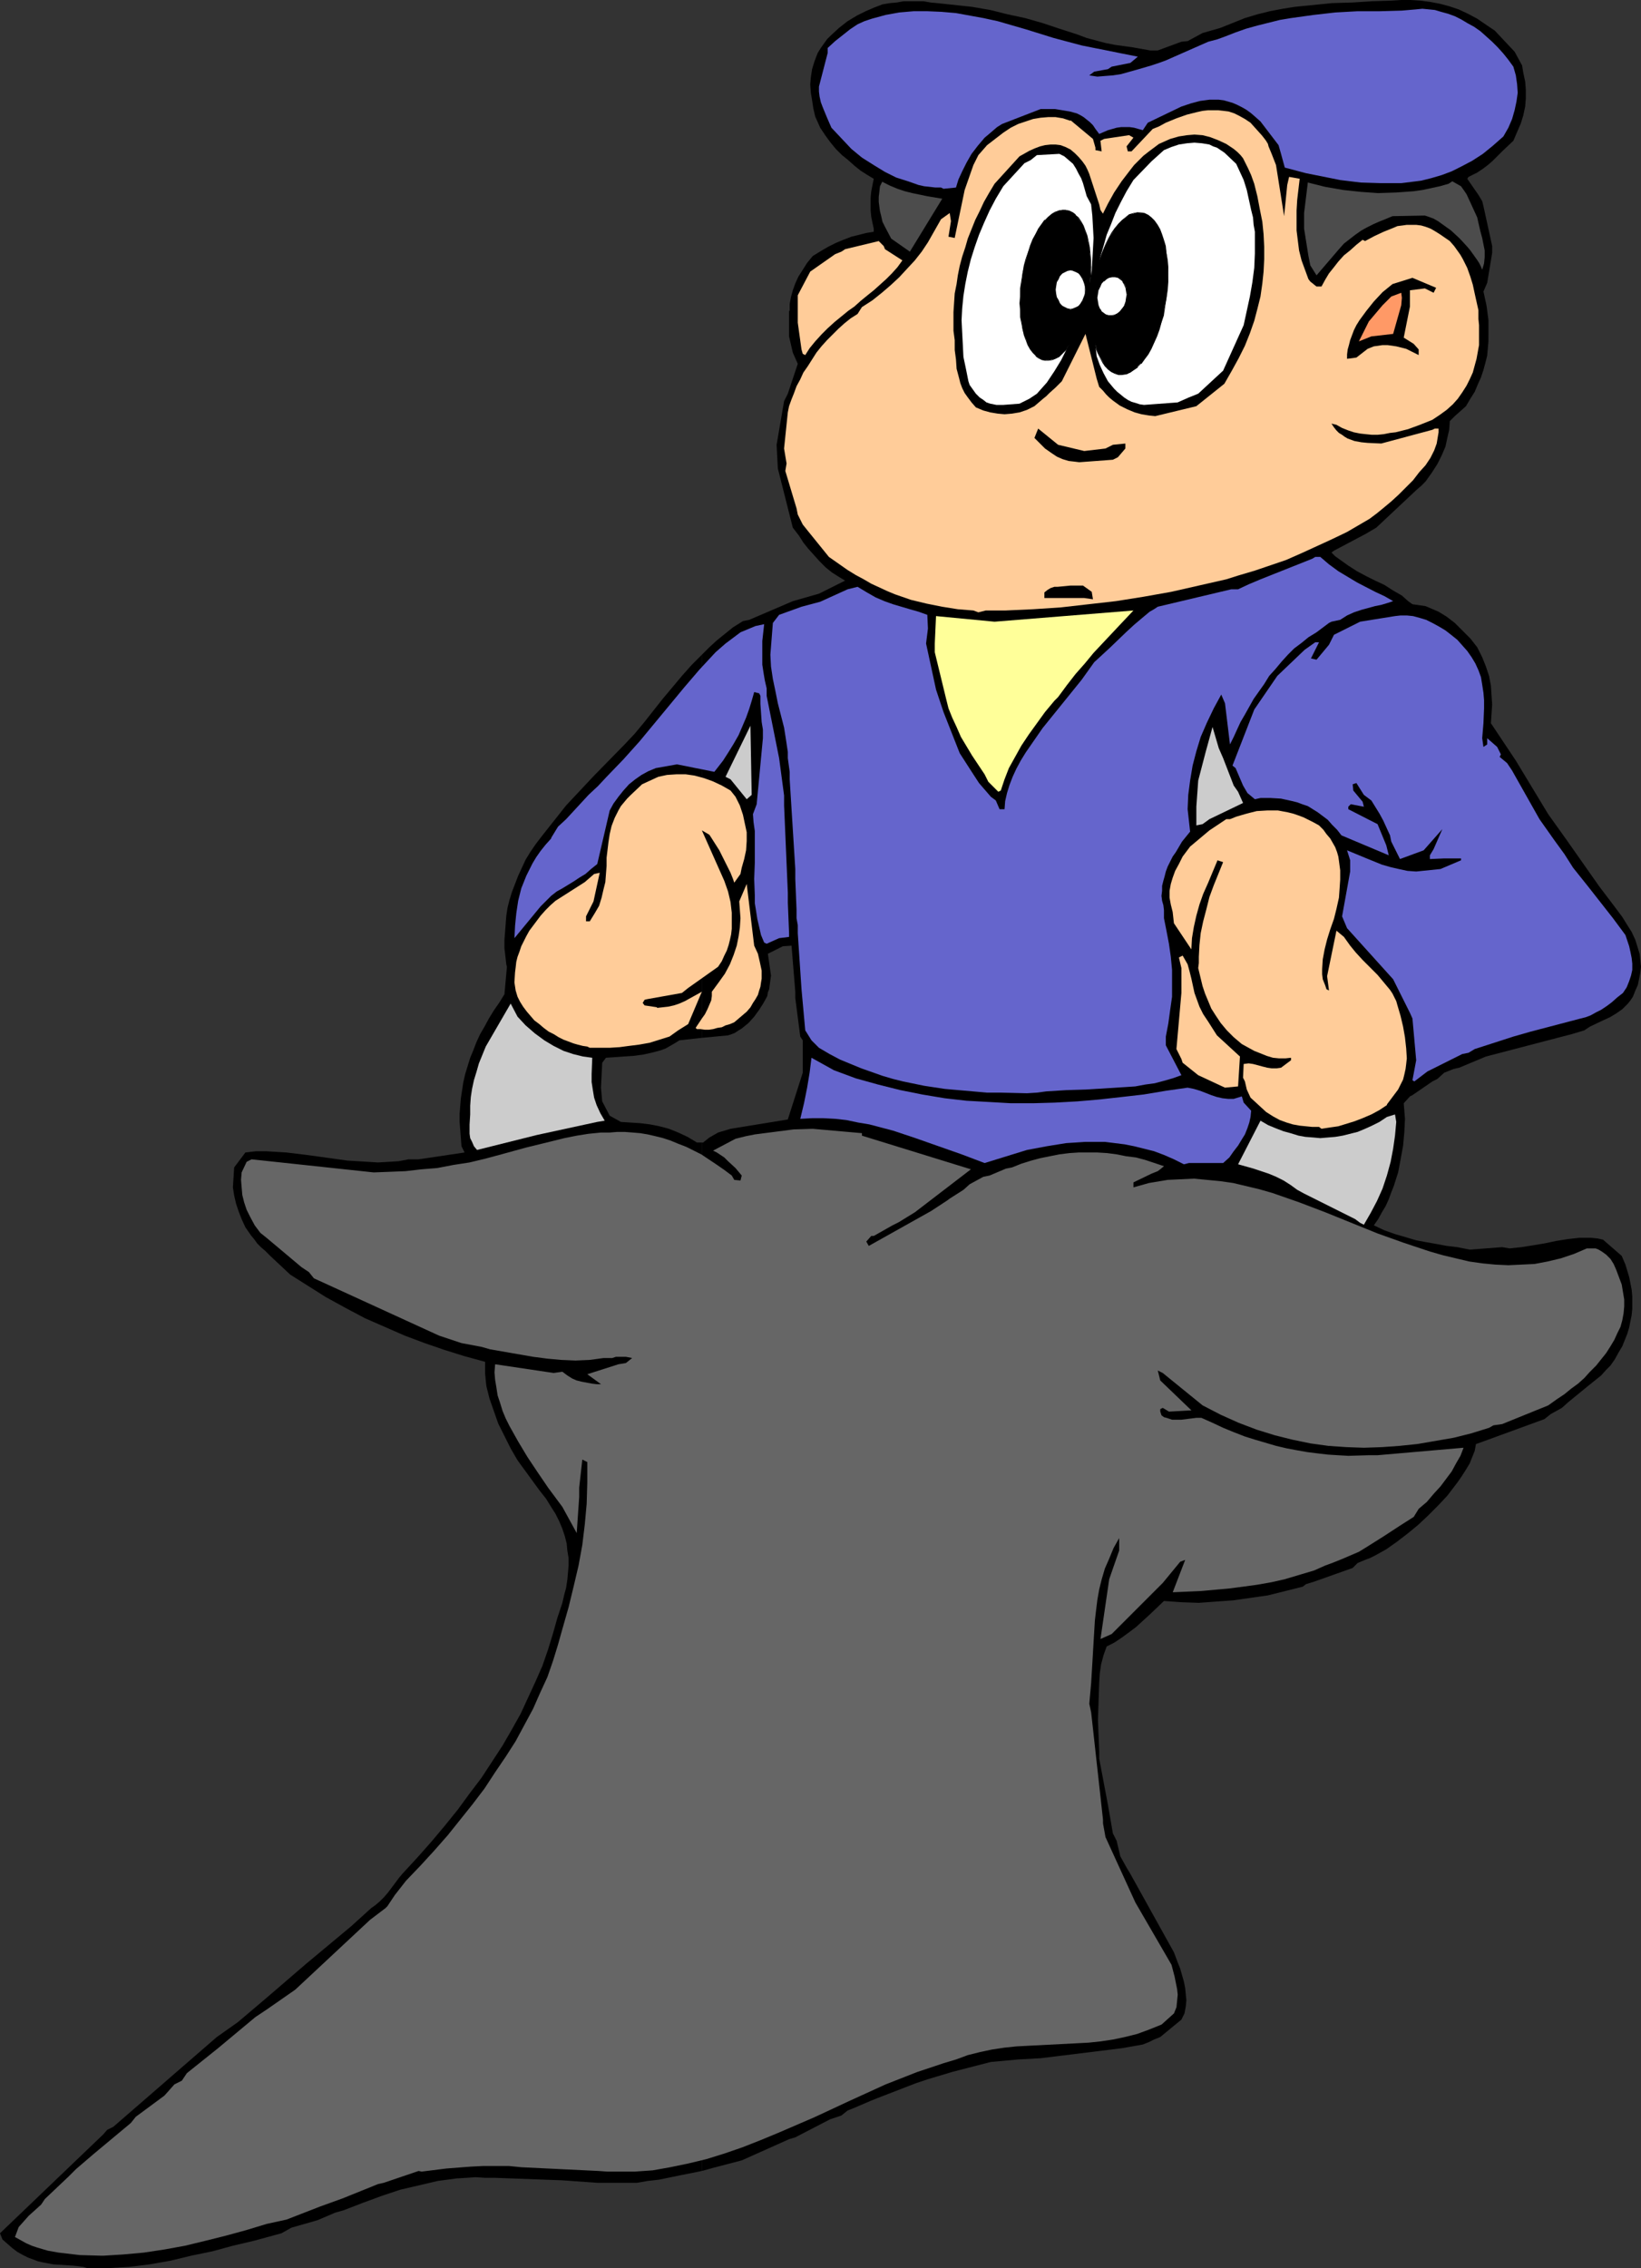
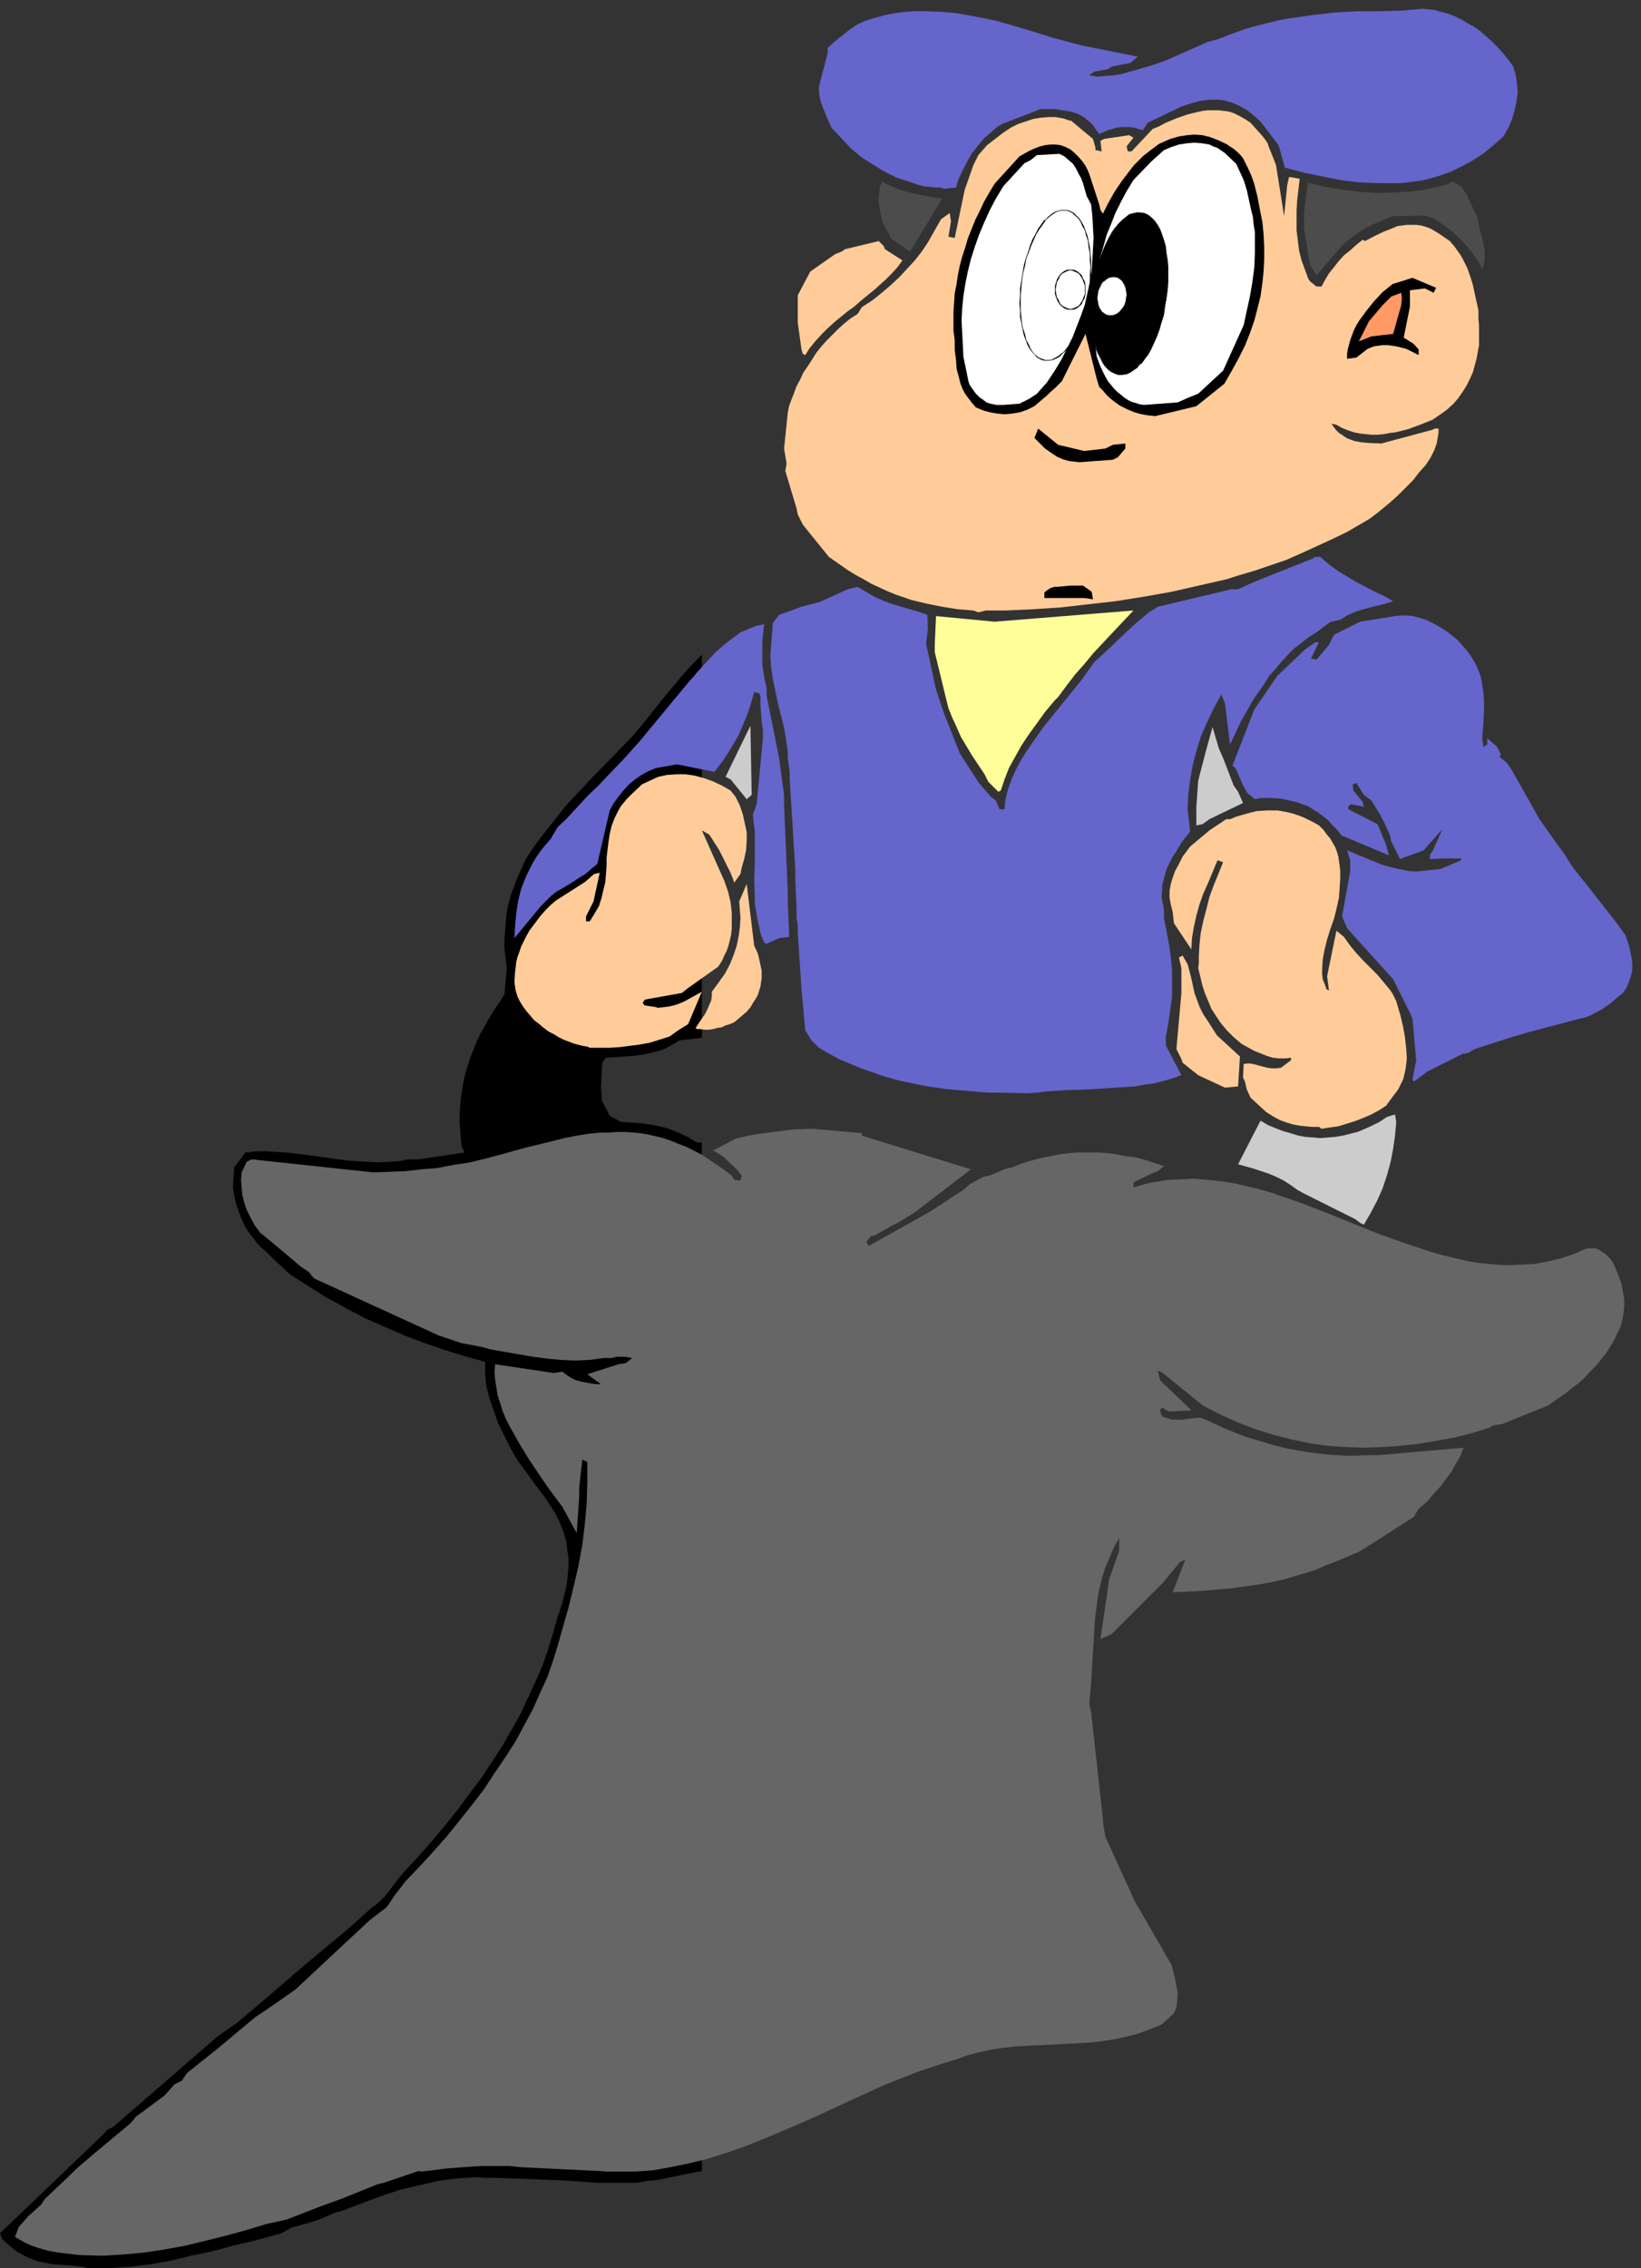
<svg xmlns="http://www.w3.org/2000/svg" xmlns:ns1="http://sodipodi.sourceforge.net/DTD/sodipodi-0.dtd" xmlns:ns2="http://www.inkscape.org/namespaces/inkscape" version="1.0" width="112.665mm" height="155.668mm" id="svg36" ns1:docname="Taking Bull By Horns.wmf">
  <rect width="100%" height="100%" fill="#333333" stroke="none" />
  <ns1:namedview id="namedview36" pagecolor="#ffffff" bordercolor="#000000" borderopacity="0.25" ns2:showpageshadow="2" ns2:pageopacity="0.0" ns2:pagecheckerboard="0" ns2:deskcolor="#d1d1d1" ns2:document-units="mm" />
  <defs id="defs1">
    <pattern id="WMFhbasepattern" patternUnits="userSpaceOnUse" width="6" height="6" x="0" y="0" />
  </defs>
-   <path style="fill:#000000;fill-opacity:1;fill-rule:evenodd;stroke:none" d="m 182.126,296.358 v 266.787 l 2.909,-0.808 7.434,-1.939 12.282,-5.494 1.616,-0.485 9.05,-4.686 2.909,-0.97 1.616,-1.293 1.616,-0.646 4.525,-1.939 1.616,-0.646 10.019,-3.878 2.909,-0.97 3.232,-0.97 3.232,-0.97 10.019,-2.585 7.111,-0.646 5.818,-0.323 21.008,-2.585 5.494,-0.97 1.616,-0.646 1.293,-0.646 1.616,-0.646 5.494,-4.525 0.808,-1.616 0.323,-1.778 0.162,-1.616 -0.162,-1.616 -0.162,-1.616 -0.323,-1.616 -0.97,-3.393 -0.646,-1.616 -0.97,-2.585 -11.312,-20.36 -0.97,-1.616 -1.616,-2.909 -0.97,-4.04 -0.97,-1.939 -1.293,-7.433 -2.262,-11.958 v -1.939 l -0.323,-8.08 0.162,-4.848 0.162,-4.848 0.162,-2.424 0.323,-2.262 0.646,-2.424 0.808,-2.262 1.939,-0.97 1.939,-1.293 1.778,-1.293 1.939,-1.454 3.717,-3.393 3.555,-3.393 4.525,0.323 4.525,0.162 4.363,-0.323 4.525,-0.323 4.525,-0.646 4.525,-0.646 4.525,-1.131 4.525,-1.131 0.808,-0.646 2.101,-0.646 10.019,-3.555 1.293,-1.293 1.939,-0.808 1.293,-0.485 1.293,-0.646 2.909,-1.616 2.747,-1.939 2.747,-2.101 2.747,-2.262 2.586,-2.424 2.586,-2.585 2.424,-2.585 2.586,-3.393 1.131,-1.616 1.131,-1.778 0.97,-1.616 0.646,-1.616 0.646,-1.616 0.323,-1.778 0.97,-0.323 16.807,-6.14 1.616,-1.293 2.909,-1.616 1.616,-1.454 3.555,-2.909 1.778,-1.454 1.616,-1.293 1.616,-1.293 1.293,-1.454 1.131,-1.131 1.131,-1.616 0.97,-1.778 0.97,-1.616 0.646,-1.616 0.646,-1.616 0.485,-1.616 0.323,-1.616 0.323,-1.616 0.162,-1.616 v -1.616 -1.616 l -0.162,-1.778 -0.323,-1.616 -0.323,-1.616 -0.97,-3.232 -0.97,-2.262 -4.848,-4.201 -1.454,-0.323 -1.616,-0.162 h -1.454 -1.616 l -2.909,0.323 -3.07,0.485 -3.07,0.646 -2.909,0.485 -3.07,0.485 -3.07,0.323 -1.939,-0.323 -8.403,0.646 -3.232,-0.646 -2.747,-0.323 -2.586,-0.485 -2.747,-0.485 -2.586,-0.485 -2.747,-0.808 -2.747,-0.808 -2.747,-0.97 -2.747,-1.293 1.131,-1.616 0.97,-1.778 0.97,-1.616 0.808,-1.778 0.646,-1.778 0.646,-1.616 1.131,-3.555 0.646,-3.393 0.646,-3.555 0.323,-3.555 0.162,-3.393 -0.323,-4.04 1.616,-1.778 0.646,-0.323 5.171,-3.555 1.293,-0.646 1.778,-1.616 2.424,-0.97 1.454,-0.323 6.949,-2.909 22.301,-5.817 3.232,-0.97 1.454,-0.97 3.394,-1.616 1.778,-0.808 1.616,-0.97 1.616,-1.131 0.808,-0.808 0.646,-0.646 0.646,-0.808 0.646,-0.97 0.646,-1.616 0.646,-1.454 0.323,-1.616 0.323,-1.616 0.162,-1.454 -0.162,-1.616 -0.162,-1.616 -0.485,-1.616 -0.646,-2.101 -0.97,-2.101 -1.131,-1.778 -1.293,-2.101 -1.454,-1.939 -1.454,-1.939 -3.07,-4.04 -8.403,-11.958 -4.848,-6.787 -8.403,-13.897 -1.939,-2.909 -4.525,-6.787 0.162,-2.424 0.162,-2.424 -0.162,-2.424 -0.162,-2.424 -0.485,-2.585 -0.808,-2.424 -0.97,-2.424 -1.293,-2.585 -1.778,-2.262 -2.101,-2.101 -1.939,-1.939 -2.101,-1.616 -2.101,-1.293 -1.131,-0.485 -1.131,-0.485 -1.131,-0.485 -1.131,-0.162 -1.131,-0.162 -1.131,-0.162 -1.131,-0.808 -1.616,-1.454 -2.262,-1.293 -2.262,-1.454 -2.424,-1.131 -2.262,-1.131 -2.424,-1.293 -2.262,-1.454 -2.262,-1.616 -1.131,-0.808 -0.97,-0.97 0.646,-0.485 8.242,-4.363 2.747,-1.616 10.504,-9.857 1.131,-0.97 1.131,-1.131 0.808,-1.131 0.808,-1.131 1.454,-2.262 1.131,-2.262 0.97,-2.262 0.485,-2.262 0.485,-2.101 0.162,-2.262 1.293,-1.293 2.909,-2.585 1.131,-1.939 1.131,-1.778 0.808,-1.939 0.808,-1.778 0.646,-1.939 0.485,-1.778 0.485,-1.939 0.162,-1.778 0.162,-1.939 V 86.774 84.835 83.058 l -0.485,-3.717 -0.808,-3.717 0.97,-2.262 1.293,-7.756 v -1.778 l -2.262,-10.342 -0.323,-1.293 -0.97,-1.616 -2.909,-4.201 0.323,-0.485 0.97,-0.485 1.293,-0.646 1.454,-0.97 1.293,-0.97 1.293,-1.131 2.586,-2.585 2.747,-2.585 0.97,-2.262 0.97,-2.262 0.646,-2.101 0.485,-2.262 0.162,-2.101 v -2.262 l -0.162,-2.101 -0.485,-2.262 -0.323,-1.939 -1.939,-3.555 -5.171,-5.494 -1.939,-1.293 L 383.32,4.848 380.896,3.555 378.472,2.424 376.048,1.616 373.624,0.97 371.039,0.485 368.615,0.162 366.029,0 h -2.424 l -2.586,0.162 -5.01,0.162 -5.01,0.323 -5.333,0.162 -6.464,0.646 -3.232,0.323 -3.07,0.485 -3.394,0.646 -3.232,0.808 -3.232,0.97 -3.232,1.293 -3.232,1.293 -4.525,1.293 -3.878,2.101 -1.616,0.162 -6.141,2.262 h -1.939 l -4.525,-0.808 -4.686,-0.646 -2.424,-0.485 -2.424,-0.646 -2.424,-0.646 -2.586,-0.97 -4.525,-1.454 -4.363,-1.454 -4.525,-1.293 -4.525,-0.97 -4.525,-1.131 -4.686,-0.808 -4.525,-0.485 -4.525,-0.485 -1.778,-0.162 -1.778,-0.323 h -3.555 -1.616 l -1.778,0.323 -1.778,0.162 -1.939,0.323 -2.101,0.808 -2.262,0.97 -2.262,1.131 -2.424,1.454 -2.262,1.778 -2.101,1.939 -0.97,0.97 -1.616,2.262 -0.808,1.293 -0.808,2.101 -0.646,2.101 -0.323,2.101 -0.162,1.939 0.162,2.101 0.323,1.939 0.323,2.101 0.485,2.101 1.293,2.909 1.293,1.939 1.293,1.778 1.454,1.778 1.616,1.616 1.616,1.293 1.616,1.454 1.616,1.293 1.778,1.131 1.616,0.97 -0.323,1.616 -0.323,1.616 -0.162,1.616 v 3.393 l 0.162,1.616 0.323,1.616 0.323,1.454 v 0.808 l -1.939,0.323 -1.939,0.485 -1.939,0.485 -2.101,0.808 -1.939,0.808 -1.939,0.97 -1.939,1.131 -2.101,1.293 -1.454,1.778 -1.131,1.778 -1.131,1.778 -0.808,1.778 -0.646,1.778 -0.485,1.778 -0.323,1.778 v 1.939 l -0.162,-0.323 v 6.787 l 0.97,4.201 1.293,2.909 -2.586,7.756 -0.97,1.939 -1.939,11.311 0.323,6.14 3.878,15.351 1.616,2.101 1.131,1.778 1.293,1.616 1.454,1.616 1.454,1.616 1.616,1.616 1.616,1.293 1.778,1.131 1.616,0.97 -6.787,3.393 -6.787,1.939 -11.312,4.848 -1.616,0.323 -2.586,1.616 -4.202,3.393 -1.939,1.778 -1.939,1.939 v 99.379 l 6.787,-0.646 0.97,-0.323 0.808,-0.323 0.97,-0.646 0.808,-0.485 1.778,-1.454 1.454,-1.616 1.293,-1.778 1.131,-1.778 0.97,-1.778 0.162,-0.97 0.323,-0.808 0.485,-3.555 -0.808,-5.656 3.878,-1.939 2.262,-0.162 0.97,11.958 v 1.616 l 1.293,10.019 0.646,0.97 v 8.403 l -3.878,12.119 -14.867,2.424 -3.232,0.97 -2.262,1.293 -1.616,1.293 z" id="path1" />
  <path style="fill:#000000;fill-opacity:1;fill-rule:evenodd;stroke:none" d="m 182.126,269.211 v -99.379 l -2.586,2.585 -2.586,2.909 -5.01,5.979 -4.848,6.14 -2.424,2.909 -2.586,2.747 -7.919,8.08 -7.272,7.756 -6.141,7.756 -1.616,2.101 -1.454,2.101 -1.293,2.101 -0.97,2.101 -0.97,2.101 -0.808,2.101 -0.808,2.101 -0.646,2.101 -0.485,1.939 -0.323,2.101 -0.162,2.101 -0.162,2.101 -0.162,2.101 v 2.101 l 0.485,4.201 0.162,0.646 -0.646,7.11 -1.293,2.101 -1.454,2.101 -1.293,2.101 -1.131,2.101 -1.131,1.939 -0.97,2.101 -0.808,2.101 -0.808,1.939 -0.646,2.101 -0.646,2.101 -0.485,2.101 -0.323,2.101 -0.323,2.101 -0.162,1.939 -0.162,2.101 v 2.101 l 0.485,6.302 0.808,1.616 -11.959,1.778 h -2.586 l -2.586,0.485 -2.586,0.162 -2.747,0.162 -2.586,-0.162 -5.333,-0.323 -10.504,-1.454 -5.333,-0.646 -2.586,-0.162 -2.747,-0.162 h -2.586 l -2.747,0.323 -2.909,3.878 -0.323,5.171 0.323,2.101 0.485,2.101 0.646,1.939 0.808,2.101 0.97,2.101 1.454,2.101 0.808,0.97 0.808,1.131 0.97,0.97 1.131,0.97 1.293,1.293 5.171,4.848 9.211,5.817 5.01,2.747 5.171,2.747 5.171,2.262 5.171,2.262 5.171,1.939 5.171,1.778 5.171,1.616 5.333,1.454 v 1.454 1.616 l 0.162,1.778 0.162,1.454 0.808,3.232 1.131,3.232 1.131,3.232 1.616,3.232 1.616,3.232 1.778,3.07 5.656,7.756 1.778,2.262 1.293,2.101 1.131,1.778 0.97,1.939 0.808,1.939 0.646,1.939 0.485,1.939 0.162,1.778 0.323,1.939 v 1.939 l -0.162,1.939 -0.162,1.778 -0.323,2.101 -0.485,1.778 -0.485,2.101 -1.293,3.878 -1.131,4.04 -1.293,4.201 -1.454,4.201 -1.778,4.04 -1.939,4.201 -1.939,4.201 -2.262,4.04 -2.424,4.201 -2.747,4.201 -2.747,4.201 -3.07,4.04 -3.07,4.201 -3.394,4.201 -3.394,4.04 -3.717,4.201 -3.878,4.201 -0.808,0.97 -0.97,1.293 -1.939,2.585 -0.97,1.131 -1.131,1.131 -1.131,0.97 -1.131,0.808 -5.171,4.686 -11.635,9.695 -10.343,8.888 -7.434,6.302 -5.494,3.878 -26.826,23.269 -1.616,0.808 -0.97,1.131 L 0,579.304 l 0.646,1.616 1.293,1.131 1.293,1.131 1.293,0.97 1.454,0.808 1.293,0.646 1.293,0.485 1.293,0.485 1.454,0.323 2.586,0.485 5.171,0.323 2.586,0.323 0.97,0.323 h 2.747 2.586 l 2.747,-0.162 2.747,-0.162 5.333,-0.646 5.494,-0.97 5.333,-1.293 5.494,-1.131 5.333,-1.454 5.494,-1.293 7.11,-1.939 2.586,-1.454 6.787,-1.939 4.525,-1.939 2.262,-0.646 5.01,-1.939 4.848,-1.778 4.848,-1.616 4.848,-1.131 4.848,-1.131 2.424,-0.323 2.424,-0.323 2.586,-0.162 2.424,-0.162 2.424,0.162 h 2.586 l 17.453,0.646 9.05,0.646 h 2.909 1.939 2.747 2.747 l 2.747,-0.485 2.909,-0.323 5.494,-1.131 5.656,-1.131 V 296.358 h -1.293 l -2.424,-1.454 -2.424,-1.131 -2.424,-0.97 -2.424,-0.646 -2.424,-0.485 -2.586,-0.323 -2.586,-0.162 -2.424,-0.162 -2.909,-1.616 -1.939,-3.717 -0.323,-3.555 0.323,-6.464 0.97,-1.293 2.424,-0.162 2.262,-0.162 2.424,-0.162 2.424,-0.323 2.262,-0.485 2.424,-0.646 1.293,-0.485 1.131,-0.646 1.131,-0.646 1.293,-0.808 z" id="path2" />
  <path style="fill:#666666;fill-opacity:1;fill-rule:evenodd;stroke:none" d="m 26.18,585.121 -5.494,-0.162 -2.747,-0.323 -2.747,-0.323 -2.747,-0.485 -2.747,-0.808 -1.454,-0.485 -1.454,-0.646 -1.454,-0.808 -1.454,-0.808 0.97,-2.585 2.586,-2.909 3.232,-2.909 0.97,-1.454 6.141,-5.817 1.939,-1.939 4.525,-3.878 9.696,-8.08 1.293,-1.616 7.434,-5.494 2.586,-2.909 1.939,-0.97 1.293,-1.939 8.08,-6.464 9.696,-8.08 2.909,-1.939 7.434,-5.171 19.392,-18.098 4.04,-3.07 0.485,-0.485 1.939,-2.909 2.909,-3.717 3.717,-3.878 3.555,-3.878 3.555,-4.04 3.232,-4.04 3.232,-4.04 3.07,-4.04 2.747,-4.201 2.747,-4.04 2.586,-4.04 2.262,-4.201 2.262,-4.201 1.778,-4.04 1.939,-4.201 1.454,-4.201 1.293,-4.201 1.131,-4.04 1.616,-5.656 1.293,-5.332 1.293,-5.494 0.97,-5.333 0.646,-5.332 0.485,-5.333 0.162,-5.494 v -5.333 l -1.293,-0.646 -0.808,7.272 v 2.424 l -0.646,9.372 -3.717,-6.787 -3.717,-5.009 -2.747,-4.04 -2.586,-3.878 -2.424,-4.04 -2.262,-4.04 -0.97,-1.939 -0.808,-1.939 -0.646,-2.101 -0.646,-1.939 -0.323,-2.101 -0.323,-1.939 -0.162,-1.939 0.162,-2.101 15.191,2.262 2.262,-0.323 1.293,0.97 1.293,0.808 1.131,0.485 1.293,0.323 2.586,0.485 1.293,0.162 h 1.131 l -3.555,-2.585 8.08,-2.585 1.939,-0.323 1.616,-1.293 -1.616,-0.323 h -2.586 l -0.97,0.323 h -2.262 l -3.555,0.485 -3.717,0.162 -3.717,-0.162 -3.555,-0.323 -3.717,-0.485 -3.717,-0.646 -3.717,-0.646 -3.717,-0.646 -2.262,-0.646 -5.171,-0.97 -5.818,-1.939 -32.482,-14.866 -1.293,-1.616 -1.939,-1.293 -9.05,-7.595 -1.616,-1.293 -1.454,-1.939 -1.131,-2.101 -0.97,-1.939 -0.646,-1.939 -0.485,-1.939 -0.162,-1.939 -0.162,-1.939 0.162,-1.939 1.293,-2.747 1.293,-0.646 31.674,3.393 4.202,-0.162 4.04,-0.162 4.202,-0.485 4.04,-0.323 4.202,-0.808 4.202,-0.646 4.04,-0.97 4.202,-1.131 6.464,-1.778 6.626,-1.616 3.232,-0.808 3.232,-0.646 3.07,-0.485 3.232,-0.323 h 2.262 l 1.939,-0.162 h 1.939 l 2.101,0.162 1.939,0.162 1.939,0.323 2.101,0.485 1.939,0.485 1.939,0.646 1.939,0.808 2.101,0.808 1.939,0.97 1.939,0.97 1.939,1.293 1.939,1.293 2.101,1.454 1.939,1.454 0.646,1.131 1.616,0.162 0.323,-1.293 -1.616,-1.939 -1.939,-1.778 -0.97,-0.97 -0.97,-0.646 -0.97,-0.646 -0.97,-0.485 5.818,-3.07 2.586,-0.646 2.424,-0.485 5.01,-0.646 5.01,-0.646 5.01,-0.162 12.767,1.131 v 0.646 l 28.28,8.726 -14.544,11.15 -4.202,2.585 -1.616,0.808 -4.848,2.747 h -0.646 l -1.293,1.454 0.646,1.131 16.16,-9.049 4.202,-2.747 0.646,-0.485 3.555,-2.262 1.616,-1.454 3.555,-1.939 1.616,-0.323 4.202,-1.778 1.616,-0.323 2.424,-0.97 2.586,-0.808 2.424,-0.646 2.424,-0.485 2.424,-0.485 2.586,-0.323 2.424,-0.162 h 4.848 l 2.586,0.162 2.424,0.323 2.424,0.485 2.586,0.323 2.424,0.646 2.424,0.808 2.424,0.808 -0.97,0.808 -0.646,0.485 -1.616,0.646 -4.686,2.262 v 1.293 l 4.04,-1.131 4.848,-0.808 3.394,-0.162 3.394,-0.162 3.394,0.323 3.394,0.323 3.394,0.485 3.394,0.808 3.394,0.808 3.394,0.97 6.949,2.424 6.787,2.585 6.787,2.747 6.787,2.747 6.787,2.424 3.394,1.131 3.394,1.131 3.394,0.97 3.394,0.808 3.394,0.808 3.394,0.485 3.394,0.323 3.394,0.162 3.394,-0.162 3.394,-0.162 3.394,-0.646 3.394,-0.808 3.394,-1.131 3.394,-1.454 h 2.262 l 0.808,0.323 0.808,0.485 1.131,0.808 1.131,1.131 0.808,1.293 0.646,1.454 0.97,2.585 0.485,1.293 0.646,3.878 v 1.778 l -0.162,1.778 -0.323,1.778 -0.485,1.778 -0.808,1.616 -0.808,1.778 -0.97,1.616 -1.131,1.778 -1.293,1.616 -1.293,1.616 -1.616,1.616 -1.454,1.616 -1.616,1.454 -1.778,1.293 -1.778,1.454 -1.939,1.293 -2.262,1.616 -11.959,4.848 -2.262,0.323 -1.131,0.646 -4.686,1.454 -4.525,1.131 -4.686,0.808 -4.686,0.808 -4.686,0.485 -4.525,0.323 -4.686,0.162 -4.525,-0.162 -4.686,-0.323 -4.686,-0.646 -4.686,-0.97 -4.525,-1.131 -4.686,-1.454 -4.686,-1.778 -4.686,-2.101 -4.686,-2.424 -10.343,-8.403 -1.293,-0.646 0.646,2.585 8.08,7.756 -5.818,0.323 -1.616,-0.97 -0.646,0.323 v 0.646 l 0.323,0.97 0.646,0.485 0.646,0.162 1.454,0.485 h 1.131 1.293 l 2.586,-0.323 1.293,-0.162 h 1.293 l 2.909,1.293 2.747,1.293 2.747,1.131 2.909,1.131 2.586,0.808 2.747,0.808 2.747,0.808 2.747,0.646 2.586,0.485 2.747,0.485 2.586,0.323 2.747,0.323 2.586,0.162 2.747,0.162 5.333,-0.162 h 2.262 l 22.301,-1.939 -0.808,2.101 -1.131,1.939 -1.131,2.101 -1.454,1.939 -1.454,1.939 -1.778,1.939 -1.778,2.101 -2.101,1.778 -1.293,2.101 -3.555,2.262 -4.202,2.747 -4.363,2.747 -2.101,1.293 -2.262,0.97 -2.262,0.97 -2.424,0.97 -1.778,0.646 -2.909,1.293 -7.595,2.262 -3.555,0.808 -3.717,0.646 -3.555,0.485 -3.717,0.485 -7.272,0.646 -3.555,0.162 -3.717,0.162 3.232,-8.403 -1.293,0.485 -4.525,5.494 -11.635,11.635 -1.616,1.616 -2.909,1.293 2.262,-15.513 2.586,-7.433 v -3.232 l -1.454,2.585 -1.131,2.747 -1.131,2.585 -0.808,2.747 -0.646,2.585 -0.485,2.747 -0.323,2.585 -0.323,2.747 -0.323,5.332 -0.323,5.494 -0.323,5.333 -0.485,5.494 0.485,2.262 3.07,27.794 v 0.97 l 0.646,3.555 7.757,16.967 9.373,16.159 0.808,3.07 0.323,1.616 0.323,1.616 0.162,1.454 -0.162,1.616 -0.162,1.616 -0.646,1.616 -3.232,2.909 -3.232,1.293 -3.07,1.131 -3.232,0.808 -3.07,0.646 -3.232,0.485 -3.07,0.323 -3.07,0.162 -12.605,0.646 -3.07,0.162 -3.07,0.323 -3.232,0.485 -3.07,0.646 -3.232,0.808 -3.07,1.131 -3.232,0.97 -6.787,2.262 -8.242,3.232 -9.211,4.201 -9.373,4.363 -9.373,4.04 -4.686,1.939 -4.525,1.778 -4.686,1.616 -4.686,1.454 -4.686,1.131 -4.686,0.97 -4.525,0.808 -4.686,0.323 h -4.686 -2.424 l -2.262,-0.162 -20.039,-0.97 -3.232,-0.323 h -3.232 -3.394 l -3.232,0.162 -6.302,0.485 -6.464,0.808 v 0 l -0.808,-0.162 -9.05,3.07 -1.454,0.323 -9.211,3.717 -5.818,2.101 -8.727,3.393 -5.171,1.131 -5.333,1.616 -5.333,1.454 -5.171,1.293 -5.333,1.293 -5.333,0.97 -5.333,0.808 -5.333,0.485 -5.171,0.323 z" id="path3" />
  <path style="fill:#cccccc;fill-opacity:1;fill-rule:evenodd;stroke:none" d="m 352.939,317.203 -1.293,-0.97 -13.251,-6.625 -1.778,-0.97 -1.778,-1.293 -1.778,-1.131 -1.939,-0.97 -1.939,-0.808 -1.939,-0.646 -1.939,-0.646 -4.04,-1.131 5.818,-11.311 1.939,1.131 1.939,0.808 2.101,0.808 1.778,0.485 2.101,0.646 1.778,0.323 2.101,0.162 1.778,0.162 1.939,-0.162 1.939,-0.162 1.939,-0.323 1.939,-0.485 1.939,-0.485 1.939,-0.808 1.778,-0.808 1.939,-0.97 1.939,-1.293 2.101,-0.646 0.323,1.939 -0.323,3.555 -0.485,3.393 -0.646,3.393 -0.97,3.555 -1.131,3.393 -1.454,3.232 -1.616,3.07 -1.778,3.07 z" id="path4" />
-   <path style="fill:#6565cc;fill-opacity:1;fill-rule:evenodd;stroke:none" d="m 255.493,301.691 -5.979,-2.262 -5.979,-2.101 -5.979,-2.101 -5.818,-1.939 -3.07,-0.808 -3.07,-0.808 -2.909,-0.485 -3.07,-0.646 -2.909,-0.323 -3.07,-0.162 h -2.909 l -3.07,0.162 0.97,-4.04 0.808,-4.04 0.646,-3.878 0.485,-3.878 5.818,3.232 5.656,2.101 5.818,1.616 5.818,1.454 5.656,1.131 5.818,0.97 5.656,0.646 5.818,0.323 5.656,0.323 h 5.818 l 5.656,-0.162 5.818,-0.323 5.656,-0.485 5.818,-0.646 5.656,-0.646 5.818,-0.97 5.656,-0.808 1.616,0.323 1.616,0.485 2.909,1.131 1.454,0.485 1.454,0.323 1.454,0.162 h 1.454 l 2.101,-0.646 0.485,1.616 1.939,2.101 -0.162,1.616 -0.323,1.454 -0.485,1.454 -0.646,1.616 -0.808,1.293 -0.97,1.616 -1.131,1.454 -1.131,1.616 -1.616,1.454 h -8.888 l -1.293,0.323 -2.586,-1.293 -2.586,-1.131 -2.586,-0.97 -2.586,-0.646 -2.586,-0.646 -2.424,-0.485 -2.586,-0.323 -2.586,-0.323 h -2.424 -2.586 l -2.424,0.162 -2.586,0.162 -5.01,0.808 -5.171,0.97 z" id="path5" />
-   <path style="fill:#cccccc;fill-opacity:1;fill-rule:evenodd;stroke:none" d="m 123.787,298.297 -0.808,-0.97 -0.485,-1.131 -0.485,-0.97 -0.162,-1.131 v -1.293 -1.131 l 0.162,-2.585 v -2.262 l 0.162,-2.262 0.323,-2.101 0.485,-2.262 0.646,-2.101 0.646,-2.262 1.778,-4.363 v 0 l 6.464,-11.15 1.778,3.393 2.101,2.262 2.424,2.101 2.424,1.778 2.424,1.454 2.586,1.293 2.424,0.808 2.586,0.646 2.424,0.323 -0.162,4.201 v 2.101 l 0.323,2.101 0.323,1.939 0.646,1.939 0.97,2.101 1.131,1.939 -1.939,0.323 -15.675,3.393 z" id="path6" />
  <path style="fill:#ffcc99;fill-opacity:1;fill-rule:evenodd;stroke:none" d="m 342.273,292.318 h -1.778 l -1.616,-0.162 -1.616,-0.162 -1.778,-0.323 -1.616,-0.485 -1.778,-0.646 -1.778,-0.97 -1.778,-1.131 -4.04,-3.717 -0.97,-2.101 -0.485,-2.101 -0.485,-0.97 0.162,-3.555 1.293,-0.162 1.131,0.162 2.424,0.646 1.293,0.323 1.131,0.162 h 1.293 l 1.131,-0.162 2.586,-1.939 v -0.646 l -1.454,0.162 h -1.616 l -1.616,-0.162 -1.616,-0.485 -1.616,-0.646 -1.616,-0.646 -3.232,-1.778 -2.101,-1.778 -1.778,-1.778 -1.616,-1.939 -1.293,-1.939 -1.131,-1.778 -0.808,-1.939 -0.808,-1.939 -0.646,-1.939 -1.131,-4.686 0.162,-1.293 v -1.616 l 0.162,-3.07 0.323,-3.07 0.646,-3.07 0.808,-3.07 0.808,-3.232 1.131,-3.07 2.424,-5.979 -1.454,-0.485 -2.424,5.817 -1.293,2.909 -0.97,2.747 -0.808,2.909 -0.646,2.909 -0.485,2.909 -0.162,2.909 -3.555,-5.332 -0.97,-1.454 -0.323,-2.909 -0.485,-1.939 -0.323,-1.778 v -1.778 l 0.323,-1.778 0.485,-1.616 0.646,-1.778 0.97,-1.778 0.97,-1.939 1.939,-2.585 5.01,-4.201 4.363,-2.909 h 0.97 l 1.616,-0.646 2.747,-0.808 2.586,-0.646 2.747,-0.162 h 2.747 l 2.586,0.485 1.293,0.323 1.454,0.485 1.293,0.485 1.293,0.646 1.293,0.646 1.454,0.808 1.131,1.131 0.808,1.131 0.97,1.131 0.646,1.131 0.646,1.131 0.485,1.293 0.323,1.131 0.162,1.131 0.323,2.424 v 2.424 l -0.162,2.424 -0.162,2.262 -0.646,2.909 -0.646,2.585 -0.97,2.747 -0.808,2.585 -0.646,2.585 -0.485,2.585 -0.162,2.585 v 1.293 l 0.162,1.293 0.646,1.616 0.323,0.97 0.646,0.323 -0.485,-3.717 2.424,-11.796 1.939,1.616 1.616,2.262 1.454,1.778 1.778,1.939 1.939,1.939 1.939,1.939 1.616,1.939 1.616,1.939 0.646,0.97 0.485,0.97 0.485,0.97 0.323,1.131 0.808,2.747 0.646,2.747 0.485,2.747 0.323,2.909 0.162,2.585 -0.162,1.454 -0.162,1.293 -0.323,1.454 -0.323,1.293 -0.646,1.293 -0.646,1.293 -2.909,3.878 v 0.162 l -1.939,1.293 -2.101,1.131 -2.262,0.97 -2.101,0.808 -2.101,0.646 -2.101,0.646 -2.262,0.323 -2.101,0.323 z" id="path7" />
  <path style="fill:#6565cc;fill-opacity:1;fill-rule:evenodd;stroke:none" d="m 256.139,283.431 -5.494,-0.485 -5.494,-0.485 -5.333,-0.808 -5.494,-1.131 -2.586,-0.646 -2.747,-0.808 -2.747,-0.97 -2.747,-0.97 -2.747,-1.131 -2.747,-1.131 -2.747,-1.454 -2.747,-1.616 -1.939,-1.939 -1.616,-2.585 -0.97,-10.665 -0.97,-14.543 v -2.101 l -0.323,-1.778 v -2.262 l -0.323,-7.918 v -2.585 l -1.454,-23.269 v -1.939 l -0.485,-3.555 v -1.616 l -0.485,-3.232 -0.485,-3.07 -1.616,-6.302 -0.646,-3.232 -0.646,-3.07 -0.485,-3.232 -0.162,-3.07 0.646,-8.241 1.616,-2.101 5.818,-2.101 4.848,-1.293 7.111,-3.232 2.586,-0.646 2.424,1.454 2.262,1.293 2.262,0.97 2.262,0.808 4.363,1.293 2.262,0.646 2.262,0.808 0.162,3.555 -0.485,3.878 2.586,11.958 1.939,5.817 4.202,10.665 2.909,4.525 2.101,3.232 3.07,3.555 1.293,0.97 0.97,2.262 h 1.293 l 0.162,-2.101 0.485,-2.101 0.646,-2.101 0.808,-2.101 0.97,-2.101 1.131,-2.101 1.293,-2.101 1.454,-2.101 2.909,-4.201 3.394,-4.201 3.394,-4.201 3.394,-4.201 3.232,-4.525 1.939,-1.778 2.101,-1.939 4.202,-4.04 2.101,-1.939 2.101,-1.778 1.939,-1.616 1.131,-0.646 0.97,-0.646 19.069,-4.525 h 1.778 l 2.747,-1.293 3.07,-1.293 13.413,-5.333 0.808,-0.485 h 1.293 l 2.262,1.939 2.424,1.778 2.424,1.454 2.424,1.454 4.686,2.424 2.424,1.131 2.262,1.293 -1.454,0.485 -1.616,0.485 -1.616,0.323 -1.778,0.485 -1.778,0.485 -1.939,0.646 -1.778,0.808 -1.778,1.131 -2.262,0.485 -0.646,0.323 -3.232,2.424 -2.101,1.293 -1.778,1.454 -1.939,1.454 -1.616,1.616 -1.616,1.778 -1.616,1.939 -1.616,1.778 -1.293,2.101 -2.747,3.878 -2.262,4.04 -1.131,1.939 -0.97,2.101 -0.808,1.778 -0.97,1.939 -1.293,-10.665 -0.97,-2.262 -1.939,3.555 -1.778,3.717 -1.616,3.717 -1.131,3.717 -0.97,3.717 -0.646,3.878 -0.485,3.717 -0.162,3.717 0.646,5.817 -2.101,2.585 -1.616,2.747 -0.808,1.131 -0.646,1.293 -0.646,1.293 -0.485,1.293 -0.323,1.293 -0.323,1.131 -0.323,1.293 v 1.293 l -0.162,1.293 0.162,1.293 0.323,1.131 0.162,1.293 v 2.101 l 0.646,3.232 0.646,3.393 0.485,3.393 0.323,3.393 v 3.393 3.555 l -0.485,3.393 -0.485,3.555 -0.646,3.393 v 2.262 l 4.04,7.756 -2.262,0.808 -2.262,0.646 -2.424,0.646 -2.424,0.323 -2.586,0.485 -2.424,0.162 -5.171,0.323 -5.171,0.323 -5.171,0.162 -5.171,0.323 -2.424,0.323 -2.586,0.162 -6.787,-0.162 h -2.586 z" id="path8" />
  <path style="fill:#ffcc99;fill-opacity:1;fill-rule:evenodd;stroke:none" d="m 317.872,282.138 -6.949,-3.232 -4.04,-3.232 -0.323,-0.97 -1.293,-2.585 1.293,-14.543 v -4.363 -2.101 l -0.646,-2.747 0.97,-0.485 1.293,2.262 0.485,1.778 0.485,1.939 0.808,3.717 0.646,1.778 0.646,1.778 0.97,1.939 1.293,1.939 2.262,3.555 5.979,5.494 -0.485,7.756 z" id="path9" />
  <path style="fill:#6565cc;fill-opacity:1;fill-rule:evenodd;stroke:none" d="m 366.514,280.199 0.97,-5.171 -0.97,-10.827 -0.646,-1.454 -4.363,-8.726 -11.959,-13.25 -1.293,-3.07 2.101,-11.635 v -2.909 l -0.808,-2.585 4.686,1.939 4.363,1.778 2.262,0.646 2.101,0.485 2.262,0.485 2.262,0.162 6.302,-0.646 5.333,-2.262 v -0.485 h -1.939 -2.424 l -3.717,0.162 v -0.97 l 0.97,-1.616 2.262,-5.171 -4.848,5.494 -6.141,2.262 -2.262,-4.525 -0.323,-1.616 -1.778,-3.878 -0.97,-1.778 -2.101,-3.393 -1.939,-1.454 -1.939,-3.07 -0.97,0.323 0.162,1.616 2.424,2.909 0.323,1.293 -3.394,-0.646 -0.646,0.646 v 0.646 l 7.595,3.878 2.262,5.494 0.646,2.585 -12.282,-5.171 -1.131,-1.454 -1.293,-1.293 -1.131,-1.293 -1.293,-0.97 -1.293,-0.97 -1.293,-0.808 -1.293,-0.808 -1.454,-0.485 -1.293,-0.485 -1.293,-0.323 -2.909,-0.646 -2.747,-0.162 h -2.586 l -1.454,0.323 -1.939,-1.616 -1.131,-1.939 -1.939,-4.525 -0.808,-0.646 5.656,-14.543 5.979,-8.726 7.111,-6.787 2.747,-1.939 h 0.97 l -2.101,4.201 1.454,0.323 3.232,-3.878 1.293,-2.585 6.787,-3.393 9.05,-1.454 1.454,-0.162 h 1.616 l 1.616,0.162 1.778,0.485 1.616,0.485 1.616,0.808 1.778,0.97 1.616,0.97 1.454,1.131 1.616,1.293 1.293,1.454 1.293,1.454 1.131,1.616 0.97,1.616 0.808,1.778 0.646,1.778 0.323,1.939 0.323,2.101 0.162,1.939 v 2.101 l -0.162,3.878 -0.323,3.878 0.323,2.262 0.97,-0.646 v -1.616 l 2.586,2.262 0.97,1.939 -0.323,0.646 1.939,1.616 1.293,1.939 7.11,12.604 3.878,5.494 2.586,3.555 2.262,3.555 3.878,4.848 6.464,8.241 3.232,4.363 0.97,2.909 0.323,1.454 0.323,1.616 0.162,1.454 v 1.616 l -0.323,1.454 -0.485,1.454 -0.646,1.616 -0.97,1.454 -1.454,1.131 -1.454,1.293 -1.293,0.97 -1.454,0.97 -1.293,0.646 -1.454,0.808 -1.293,0.485 -1.293,0.323 -12.928,3.393 -4.525,1.293 -10.019,3.232 -1.616,0.97 -1.616,0.323 -9.05,4.525 -3.394,2.585 z" id="path10" />
  <path style="fill:#ffcc99;fill-opacity:1;fill-rule:evenodd;stroke:none" d="m 152.391,271.473 -1.131,-0.162 -1.293,-0.323 -1.131,-0.323 -1.293,-0.485 -1.293,-0.485 -1.293,-0.646 -1.293,-0.808 -1.293,-0.646 -1.293,-0.97 -1.131,-0.97 -1.293,-0.97 -0.97,-1.131 -0.97,-1.131 -0.97,-1.293 -0.808,-1.293 -0.646,-1.293 -0.485,-1.616 -0.323,-2.101 0.162,-2.585 0.162,-1.293 0.162,-1.454 0.323,-1.293 0.485,-1.293 0.485,-1.454 0.646,-1.293 0.646,-1.293 0.808,-1.454 0.97,-1.293 0.97,-1.293 0.97,-1.293 1.293,-1.454 1.293,-1.293 1.293,-1.131 7.595,-4.848 2.424,-2.101 1.454,-0.323 -1.616,7.433 -1.939,3.878 v 1.293 h 0.97 l 1.293,-2.101 1.131,-1.939 0.646,-2.101 0.485,-2.101 0.485,-1.939 0.162,-2.101 0.162,-2.101 v -2.101 l 0.485,-4.04 0.323,-2.101 0.485,-2.101 0.808,-2.101 0.97,-1.939 0.646,-1.131 0.808,-0.97 0.808,-0.97 0.97,-0.97 2.909,-2.747 4.202,-1.939 2.262,-0.485 2.424,-0.162 h 2.424 l 2.262,0.323 2.424,0.646 2.262,0.808 2.424,1.131 2.262,1.293 1.293,1.616 1.131,2.262 0.808,2.424 0.485,2.262 0.485,2.262 v 2.262 l -0.162,2.424 -0.485,2.262 -0.646,2.262 -0.323,1.616 -1.616,2.262 -0.323,-0.97 -0.646,-1.616 -2.909,-5.817 -2.262,-3.555 -0.323,-0.485 -1.939,-1.131 5.818,13.089 0.97,2.747 0.646,2.747 0.323,2.747 v 2.909 1.293 l -0.162,1.454 -0.323,1.454 -0.323,1.293 -0.485,1.454 -0.646,1.293 -0.646,1.454 -0.97,1.454 -7.757,5.494 -1.616,1.293 -9.05,1.616 -0.646,0.162 -0.485,0.808 0.485,0.646 3.232,0.485 v 0.162 l 1.454,-0.162 1.454,-0.162 1.454,-0.323 1.454,-0.485 1.454,-0.646 1.454,-0.808 1.454,-0.808 1.454,-0.808 -3.555,8.403 -2.586,1.616 -2.262,1.616 -2.586,0.808 -2.586,0.808 -2.747,0.485 -2.586,0.323 -2.424,0.323 -2.586,0.162 h -5.171 z" id="path11" />
  <path style="fill:#ffcc99;fill-opacity:1;fill-rule:evenodd;stroke:none" d="m 180.833,266.949 -0.323,-0.323 1.616,-2.424 0.808,-1.131 0.646,-1.293 0.485,-1.131 0.485,-1.131 0.162,-1.131 v -1.131 l 1.778,-2.424 1.616,-2.262 1.293,-2.424 0.97,-2.424 0.808,-2.424 0.485,-2.424 0.323,-2.262 0.162,-2.424 -0.323,-4.363 1.939,-4.525 1.939,15.998 0.97,2.101 0.485,2.101 0.485,2.262 v 2.101 l -0.162,0.97 -0.162,1.131 -0.323,0.97 -0.323,1.131 -0.646,1.131 -0.646,0.97 -0.646,1.131 -0.97,1.131 -3.232,2.747 -1.131,0.485 -1.131,0.323 -0.97,0.485 -1.131,0.162 -1.131,0.323 -1.131,0.162 h -0.97 l -1.131,-0.162 z" id="path12" />
  <path style="fill:#6565cc;fill-opacity:1;fill-rule:evenodd;stroke:none" d="m 198.286,244.487 -0.808,-1.939 -0.485,-2.101 -0.485,-2.101 -0.323,-2.101 -0.323,-1.939 v -2.101 l -0.162,-4.201 0.162,-4.201 v -4.04 -4.201 l -0.323,-2.262 -0.162,-2.101 0.97,-2.585 1.616,-17.129 v -2.262 l -0.323,-1.939 -0.323,-4.686 v -2.101 l -0.323,-0.646 -1.293,-0.323 -0.646,2.262 -0.646,2.101 -0.808,2.262 -0.97,2.262 -0.97,2.262 -1.293,2.262 -1.293,2.101 -1.454,2.262 v 0 l -2.262,2.909 -9.696,-1.939 -5.494,0.97 -1.939,0.808 -1.778,0.97 -1.616,1.131 -1.616,1.293 -1.454,1.616 -1.293,1.616 -1.293,1.778 -0.97,1.778 -3.232,13.897 -1.616,1.293 -1.454,1.293 -1.616,0.97 -1.454,0.97 -2.909,1.778 -1.454,0.808 -1.454,1.131 -2.747,2.747 -6.787,8.241 0.162,-3.232 0.323,-3.232 0.485,-3.232 0.808,-3.232 0.646,-1.616 0.646,-1.616 0.808,-1.616 0.808,-1.616 0.97,-1.616 1.131,-1.616 1.293,-1.616 1.454,-1.616 v -0.162 l 1.778,-2.909 2.101,-1.939 5.818,-6.302 2.424,-2.262 2.262,-2.424 4.363,-4.525 4.202,-4.686 3.878,-4.686 3.878,-4.686 3.878,-4.686 3.878,-4.525 4.202,-4.525 2.586,-2.262 3.878,-2.909 3.878,-1.616 2.262,-0.485 -0.485,4.363 v 2.101 1.939 2.101 l 0.323,2.101 0.323,1.939 0.485,2.101 v 1.939 l 3.232,16.159 1.293,9.695 v 2.585 l 0.97,22.623 v 2.585 l 0.323,7.918 v 0.97 l -2.586,0.323 -3.232,1.454 z" id="path13" />
  <path style="fill:#cccccc;fill-opacity:1;fill-rule:evenodd;stroke:none" d="m 310.438,214.108 v -4.848 l 0.485,-6.787 1.939,-7.433 1.778,-6.464 1.616,5.494 1.131,2.585 2.747,7.11 1.131,1.616 1.293,2.909 -8.727,4.201 -1.778,1.293 z" id="path14" />
  <path style="fill:#cccccc;fill-opacity:1;fill-rule:evenodd;stroke:none" d="m 193.761,207.321 -4.202,-5.171 -1.293,-0.646 6.464,-13.25 0.323,17.937 z" id="path15" />
  <path style="fill:#ffff99;fill-opacity:1;fill-rule:evenodd;stroke:none" d="m 259.048,205.382 -2.586,-2.585 -0.97,-1.939 -3.232,-4.848 -1.454,-2.424 -1.454,-2.424 -1.131,-2.585 -1.131,-2.424 -0.97,-2.424 -0.646,-2.585 -2.909,-11.958 v -2.262 l 0.323,-7.11 15.191,1.454 36.037,-2.909 -2.747,2.909 -2.586,2.747 -5.01,5.333 -2.262,2.747 -2.424,2.747 -2.262,2.909 -2.262,3.07 -0.97,0.97 -2.424,2.909 -2.101,2.909 -2.101,2.909 -1.939,2.909 -1.616,2.909 -1.616,2.909 -1.131,2.909 -0.97,2.909 z" id="path16" />
  <path style="fill:#ffcc99;fill-opacity:1;fill-rule:evenodd;stroke:none" d="m 252.584,158.359 -4.04,-0.323 -4.04,-0.646 -4.04,-0.808 -4.04,-0.97 -4.202,-1.454 -1.939,-0.808 -2.101,-0.97 -2.101,-0.97 -1.939,-1.131 -2.101,-1.131 -2.101,-1.293 -4.848,-3.393 -5.494,-6.787 -1.293,-1.616 -1.293,-2.585 -0.323,-1.616 -2.909,-9.695 0.323,-1.939 -0.646,-3.878 0.97,-9.372 0.323,-1.616 0.646,-1.778 0.646,-1.616 0.646,-1.778 0.97,-1.777 0.808,-1.778 1.131,-1.616 1.131,-1.778 1.131,-1.778 1.293,-1.616 1.454,-1.616 1.454,-1.454 1.454,-1.454 1.616,-1.454 1.616,-1.293 1.778,-1.131 1.131,-1.778 2.747,-1.778 2.424,-1.939 2.262,-1.939 2.262,-2.101 1.939,-2.101 2.101,-2.262 1.778,-2.262 1.616,-2.424 3.394,-5.979 2.262,-1.616 0.323,2.101 -0.646,4.04 1.616,0.323 2.586,-12.443 2.262,-6.464 1.293,-2.585 2.262,-2.585 4.202,-3.232 1.939,-1.293 1.939,-0.97 1.939,-0.646 1.939,-0.646 1.939,-0.323 1.939,-0.162 h 1.939 l 1.939,0.323 1.939,0.646 v -0.162 l 5.818,4.848 0.646,2.262 v 0.646 l 1.616,0.323 -0.323,-2.747 0.97,-0.485 6.464,-0.97 1.131,0.646 -1.778,2.262 0.323,1.293 h 0.97 l 5.494,-5.817 1.616,-0.646 1.778,-0.97 2.747,-1.131 2.747,-0.97 2.586,-0.646 1.454,-0.323 1.454,-0.162 h 1.293 1.293 l 1.454,0.162 1.293,0.162 1.454,0.485 1.293,0.646 1.454,0.808 1.454,0.97 1.454,1.616 1.454,1.616 0.646,0.808 0.485,0.646 0.485,0.808 0.162,0.646 0.808,1.939 1.131,2.909 2.101,13.25 0.808,-8.08 0.485,-2.101 2.747,0.485 -0.323,2.747 -0.323,2.747 -0.162,2.747 v 2.585 2.585 l 0.323,2.585 0.323,2.585 0.646,2.585 1.778,4.848 0.485,0.646 1.616,1.293 h 1.293 l 0.97,-1.778 0.97,-1.616 1.293,-1.616 1.131,-1.454 1.454,-1.616 1.616,-1.293 1.616,-1.454 1.616,-1.293 0.646,0.323 2.424,-1.293 2.424,-1.131 2.424,-0.97 1.131,-0.485 1.293,-0.162 1.131,-0.162 h 1.293 1.131 l 1.293,0.162 1.131,0.323 1.293,0.485 1.131,0.646 1.293,0.808 2.586,1.778 1.131,1.293 0.808,1.131 0.808,1.131 0.646,1.131 1.131,2.262 0.808,2.262 0.646,2.101 0.485,2.262 0.97,4.363 v 2.262 l 0.162,1.616 v 1.616 1.778 1.778 l -0.323,1.778 -0.323,1.778 -0.485,1.778 -0.485,1.778 -0.808,1.778 -0.808,1.616 -1.131,1.778 -1.131,1.616 -1.293,1.454 -1.616,1.454 -1.778,1.293 -1.939,1.293 -3.232,1.293 -3.07,1.131 -3.232,0.808 -1.454,0.162 -1.616,0.323 -1.616,0.162 h -1.454 l -1.616,-0.162 -1.454,-0.162 -1.616,-0.323 -1.454,-0.485 -1.616,-0.646 -1.454,-0.808 -1.293,-0.323 0.646,0.97 0.646,0.808 0.646,0.646 0.808,0.485 0.646,0.485 0.808,0.485 1.778,0.646 1.778,0.323 1.616,0.162 3.555,0.162 13.251,-3.555 0.646,-0.323 h 0.97 v 0.97 l -0.162,0.97 -0.323,1.939 -0.646,1.778 -0.97,1.939 -1.293,1.939 -1.616,1.778 -1.616,2.101 -1.778,1.778 -1.939,1.939 -1.939,1.778 -1.939,1.616 -1.778,1.454 -1.939,1.454 -1.939,1.131 -3.878,2.262 -4.04,1.939 -3.878,1.778 -3.878,1.778 -4.04,1.778 -8.08,2.747 -4.363,1.293 -3.07,0.97 -7.111,1.616 -7.11,1.616 -7.272,1.293 -7.111,1.131 -7.11,0.808 -7.111,0.808 -7.272,0.485 -7.111,0.323 h -2.262 -2.909 l -1.939,0.485 z" id="path17" />
  <path style="fill:#000000;fill-opacity:1;fill-rule:evenodd;stroke:none" d="m 281.349,155.127 h -10.343 v -1.616 0.162 l 0.808,-0.646 0.808,-0.485 0.97,-0.323 h 0.808 l 1.778,-0.162 1.616,-0.162 h 3.232 l 2.262,1.616 0.323,1.939 z" id="path18" />
  <path style="fill:#000000;fill-opacity:1;fill-rule:evenodd;stroke:none" d="m 280.057,119.901 -1.293,-0.162 -1.454,-0.162 -1.616,-0.485 -1.454,-0.646 -1.454,-0.97 -1.616,-1.131 -1.293,-1.293 -1.454,-1.454 0.97,-2.424 5.171,4.201 6.787,1.616 5.494,-0.646 1.939,-0.97 3.232,-0.323 v 1.293 l -1.939,2.262 -1.293,0.646 z" id="path19" />
  <path style="fill:#000000;fill-opacity:1;fill-rule:evenodd;stroke:none" d="m 299.772,107.943 -1.616,-0.162 -1.939,-0.323 -1.778,-0.485 -1.939,-0.808 -1.939,-0.97 -1.778,-1.293 -0.97,-0.808 -0.808,-0.808 -0.808,-0.97 -0.97,-0.97 -0.646,-2.101 -2.909,-11.635 -6.141,12.281 -0.808,0.808 -0.808,0.808 -1.616,1.454 -0.808,0.808 -0.808,0.646 -1.131,0.97 -1.131,0.97 -1.939,0.97 -1.939,0.646 -1.939,0.323 -1.939,0.162 -1.778,-0.162 -1.939,-0.323 -1.778,-0.485 -1.939,-0.808 -1.131,-1.293 -0.97,-1.293 -0.808,-1.131 -0.646,-1.293 -0.485,-1.293 -0.323,-1.293 -0.646,-2.424 -0.162,-2.424 -0.323,-2.424 V 88.229 l -0.323,-2.424 V 83.381 80.957 l 0.162,-2.424 0.162,-2.424 0.485,-2.424 0.323,-2.262 0.485,-2.424 0.646,-2.424 0.808,-2.424 0.646,-2.262 0.97,-2.424 0.97,-2.424 1.131,-2.262 1.131,-2.424 1.293,-2.262 1.454,-2.424 6.464,-7.11 2.586,-1.454 1.454,-0.646 1.293,-0.485 1.293,-0.323 1.454,-0.162 h 1.293 l 1.293,0.162 1.293,0.485 1.293,0.646 1.131,0.97 0.97,0.97 0.97,1.131 0.808,1.131 0.485,0.97 0.485,1.131 2.586,7.918 0.323,1.454 0.646,0.97 0.646,-1.293 0.646,-1.293 0.808,-1.454 0.808,-1.454 1.939,-2.909 2.101,-2.747 1.131,-1.454 1.293,-1.293 1.131,-1.131 1.454,-1.131 1.293,-0.97 1.293,-0.97 1.454,-0.646 1.454,-0.646 2.262,-0.646 2.101,-0.323 1.939,-0.162 2.101,0.162 1.939,0.485 2.101,0.808 2.101,0.97 1.939,1.293 0.97,0.808 0.808,0.808 0.646,0.808 0.485,0.97 0.808,1.616 0.808,1.778 0.808,2.262 0.808,3.232 0.646,3.393 0.646,3.232 0.323,3.232 0.162,3.232 v 3.232 l -0.162,3.232 -0.323,3.07 -0.485,3.393 -0.808,3.232 -0.808,3.07 -1.131,3.232 -1.293,3.232 -1.616,3.232 -1.778,3.232 -1.939,3.393 -5.656,4.525 -1.616,1.293 z" id="path20" />
  <path style="fill:#ffffff;fill-opacity:1;fill-rule:evenodd;stroke:none" d="m 260.341,105.034 h -1.778 l -0.808,-0.162 -0.808,-0.162 -0.97,-0.323 -0.808,-0.646 -0.97,-0.646 -0.97,-0.97 -1.616,-2.262 -0.323,-0.97 -0.646,-3.232 -0.646,-3.07 -0.162,-3.232 -0.162,-3.07 -0.162,-3.232 0.162,-3.07 0.323,-3.232 0.485,-3.07 0.646,-3.232 0.808,-3.232 0.97,-3.07 1.131,-3.232 1.293,-3.07 1.454,-3.232 1.616,-3.07 1.939,-3.232 5.494,-5.979 1.616,-0.808 1.616,-1.293 5.818,-0.323 0.646,0.323 0.646,0.323 1.131,0.97 1.131,0.97 0.808,1.293 0.646,1.293 0.646,1.131 0.485,1.293 0.323,1.131 0.646,2.262 1.131,2.101 0.323,2.909 0.162,2.909 0.162,2.909 -0.162,2.909 -0.162,2.909 -0.162,2.747 -0.485,2.909 -0.646,2.909 -0.646,2.909 -0.97,2.747 -1.131,2.909 -1.131,2.909 -1.454,2.909 -1.454,2.909 -1.778,2.909 -1.939,2.909 -2.586,2.909 -1.939,1.293 -2.586,1.293 z" id="path21" />
  <path style="fill:#ffffff;fill-opacity:1;fill-rule:evenodd;stroke:none" d="m 296.863,105.034 -1.131,-0.162 -0.97,-0.323 -1.131,-0.323 -0.97,-0.485 -0.97,-0.646 -0.97,-0.808 -0.808,-0.646 -0.808,-0.808 -1.616,-1.939 -1.131,-2.101 -0.97,-2.101 -0.808,-2.262 -0.323,-2.909 -0.323,-2.909 -0.162,-2.909 v -2.909 l 0.162,-2.747 0.162,-2.909 0.323,-2.909 0.485,-2.747 0.646,-2.909 0.808,-2.747 0.808,-2.909 1.131,-2.747 1.131,-2.909 1.454,-2.909 1.454,-2.747 1.778,-2.909 4.686,-4.848 3.232,-2.909 1.939,-0.808 1.939,-0.646 2.101,-0.323 1.939,-0.162 1.939,0.162 0.97,0.162 0.97,0.162 0.97,0.485 0.97,0.323 0.97,0.646 0.97,0.646 3.07,2.909 1.939,4.201 0.808,2.585 1.131,5.171 0.485,1.939 0.162,1.939 0.323,1.778 v 1.939 3.717 l -0.162,3.717 -0.485,3.717 -0.646,3.717 -1.616,7.433 -5.333,11.796 -6.464,5.979 -2.424,0.97 -2.909,1.293 z" id="path22" />
  <path style="fill:#000000;fill-opacity:1;fill-rule:evenodd;stroke:none" d="m 349.546,93.076 v -1.131 l 0.162,-1.293 0.323,-1.131 0.323,-1.293 0.485,-1.293 0.485,-1.293 0.646,-1.293 0.808,-1.293 1.778,-2.424 1.939,-2.424 2.262,-2.424 2.586,-2.101 5.171,-1.616 6.141,2.585 -0.646,1.293 -2.262,-1.131 -3.878,0.485 v 4.201 l -1.616,8.08 2.586,1.616 1.293,1.454 v 1.454 l -1.939,-0.97 -1.293,-0.646 -1.293,-0.323 -1.293,-0.323 -1.131,-0.162 -1.131,-0.162 h -1.293 l -1.131,0.162 -1.131,0.162 -1.616,0.646 -2.909,2.262 z" id="path23" />
  <path style="fill:#ffcc99;fill-opacity:1;fill-rule:evenodd;stroke:none" d="m 208.305,91.784 -0.323,-1.131 -0.97,-6.948 V 81.765 76.594 l 3.232,-6.14 6.464,-4.525 1.616,-0.646 0.97,-0.646 8.727,-2.101 1.293,1.293 0.323,0.808 4.525,2.909 -1.293,1.778 -1.454,1.616 -1.454,1.454 -1.616,1.454 -1.616,1.454 -1.616,1.293 -1.778,1.454 -1.616,1.454 -1.616,1.131 -1.778,1.454 -1.778,1.454 -1.778,1.616 -1.616,1.616 -1.616,1.778 -1.454,1.778 -1.131,1.778 z" id="path24" />
  <path style="fill:#ff9966;fill-opacity:1;fill-rule:evenodd;stroke:none" d="m 352.616,88.552 2.586,-5.171 3.555,-4.201 2.262,-2.262 2.586,-0.97 0.162,1.293 -0.162,1.939 -2.101,7.433 -5.656,0.646 z" id="path25" />
  <path style="fill:#4c4c4c;fill-opacity:1;fill-rule:evenodd;stroke:none" d="m 341.627,71.423 -1.616,-2.585 -0.485,-2.424 -1.131,-7.11 v -2.262 -1.778 l 0.97,-7.918 4.525,1.131 4.686,0.808 4.525,0.485 4.525,0.323 4.686,-0.162 2.262,-0.162 2.262,-0.162 2.262,-0.323 2.262,-0.485 2.262,-0.485 2.262,-0.646 0.97,-0.646 2.262,1.293 0.808,1.131 0.646,0.97 0.97,2.101 1.778,3.878 0.808,3.555 0.485,1.778 0.323,1.616 0.323,1.616 v 1.778 l -0.162,1.616 -0.485,1.616 -0.323,-0.808 -0.485,-0.97 -0.646,-0.97 -0.808,-1.131 -0.808,-1.131 -0.808,-0.97 -1.939,-2.101 -2.262,-2.101 -1.131,-0.808 -1.131,-0.808 -1.131,-0.808 -1.131,-0.646 -1.293,-0.485 -0.97,-0.323 -8.403,0.162 -1.939,0.808 -1.616,0.646 -1.454,0.646 -1.616,0.808 -1.454,0.808 -1.616,1.131 -1.454,1.131 -1.454,1.131 -1.293,1.454 z" id="path26" />
  <path style="fill:#4c4c4c;fill-opacity:1;fill-rule:evenodd;stroke:none" d="m 236.101,65.283 -4.848,-3.393 -1.616,-3.07 -0.646,-1.293 -0.323,-1.454 -0.323,-1.293 -0.162,-1.131 -0.162,-1.293 v -1.293 l 0.162,-1.293 0.162,-1.454 0.646,-1.293 v 0.162 l 1.939,0.97 1.939,0.808 1.939,0.646 1.939,0.485 3.878,0.808 3.878,0.646 z" id="path27" />
  <path style="fill:#6565cc;fill-opacity:1;fill-rule:evenodd;stroke:none" d="m 244.181,48.639 h -1.454 l -1.454,-0.162 -1.454,-0.162 -1.454,-0.323 -2.747,-0.97 -3.07,-0.97 -2.909,-1.454 -2.909,-1.778 -3.07,-1.939 -2.747,-2.262 -5.171,-5.494 -1.131,-2.585 -1.131,-2.747 -0.485,-1.293 -0.323,-1.454 -0.162,-1.293 v -1.293 l 2.262,-8.726 v -1.293 l 1.939,-1.778 3.878,-3.07 1.939,-1.293 1.778,-0.808 1.939,-0.646 1.778,-0.485 1.778,-0.485 3.555,-0.646 3.717,-0.323 h 3.555 l 3.717,0.162 3.717,0.323 3.555,0.646 3.555,0.646 3.717,0.808 7.272,2.101 7.272,2.262 7.272,1.939 14.544,2.909 -1.939,1.616 -4.848,0.97 -0.97,0.646 -3.555,0.646 -1.293,0.97 2.101,0.323 1.939,-0.162 2.101,-0.162 2.101,-0.323 4.04,-1.131 3.878,-1.131 1.939,-0.646 1.778,-0.646 1.454,-0.646 9.535,-4.201 2.424,-0.646 1.778,-0.646 2.909,-1.131 2.747,-0.97 2.909,-0.808 5.818,-1.454 2.909,-0.485 5.818,-0.808 5.656,-0.646 5.818,-0.323 h 5.818 l 5.656,-0.162 3.717,-0.323 1.616,-0.162 1.616,0.162 1.616,0.162 1.616,0.485 1.778,0.485 1.778,0.646 1.616,0.808 1.616,0.97 1.778,0.97 1.616,1.131 1.454,1.293 1.616,1.454 1.454,1.454 1.454,1.616 1.293,1.616 1.293,1.778 0.646,2.262 0.323,2.262 0.162,2.262 -0.323,2.262 -0.485,2.262 -0.646,2.262 -0.97,2.262 -1.293,2.262 -2.747,2.424 -2.586,2.101 -2.747,1.778 -2.747,1.454 -2.586,1.293 -2.586,0.97 -2.747,0.808 -2.586,0.646 -2.586,0.323 -2.586,0.323 h -2.586 -2.747 l -5.171,-0.162 -5.333,-0.646 -8.888,-1.778 -5.494,-1.454 -0.97,-3.555 -0.646,-2.262 -4.686,-6.14 -1.454,-1.293 -1.131,-0.97 -1.131,-0.808 -1.131,-0.646 -1.293,-0.646 -1.131,-0.485 -1.131,-0.323 -1.131,-0.323 -1.293,-0.162 h -1.131 -1.293 l -2.424,0.323 -2.424,0.646 -2.424,0.808 -8.727,4.201 -1.293,1.939 -2.262,-0.646 -1.131,-0.162 h -1.131 -1.131 l -1.131,0.162 -1.131,0.323 -1.131,0.323 -1.131,0.485 -1.131,0.485 -0.97,-1.293 -0.646,-0.97 -0.808,-0.808 -0.808,-0.646 -0.808,-0.646 -0.808,-0.485 -0.97,-0.485 -1.778,-0.485 -1.939,-0.323 -1.939,-0.323 h -3.717 v 0 l -10.019,3.878 -1.293,0.808 -1.131,0.97 -1.131,0.97 -0.97,0.808 -1.778,2.101 -1.616,2.101 -1.293,2.262 -1.131,2.262 -0.97,2.101 -0.646,2.101 -3.232,0.323 z" id="path28" />
-   <path style="fill:#000000;fill-opacity:1;fill-rule:evenodd;stroke:none" d="m 276.501,54.456 0.97,0.323 0.808,0.323 0.808,0.646 0.646,0.808 0.646,0.97 0.646,0.97 0.485,1.293 0.485,1.293 0.323,1.454 0.323,1.616 0.162,1.616 0.162,1.778 0.162,1.778 -0.162,1.939 -0.162,1.939 -0.162,2.101 -0.323,1.939 -0.323,1.939 -0.485,1.778 -0.646,1.778 -0.485,1.616 -0.808,1.454 -0.646,1.454 -0.808,1.293 -0.808,1.131 -0.808,1.131 -0.808,0.808 -0.808,0.808 -0.97,0.485 -0.808,0.323 -0.97,0.162 h -0.97 l -0.808,-0.162 -0.808,-0.485 -0.808,-0.485 -0.808,-0.808 -0.646,-0.97 -0.485,-0.97 -0.485,-1.293 -0.485,-1.293 -0.485,-1.454 -0.162,-1.616 -0.323,-1.616 -0.162,-1.778 v -1.778 -1.939 l 0.162,-1.939 0.323,-2.101 0.162,-1.939 0.485,-1.939 0.485,-1.778 0.485,-1.778 0.646,-1.616 0.646,-1.616 0.646,-1.293 0.808,-1.454 0.808,-1.131 0.808,-0.97 0.97,-0.97 0.808,-0.646 0.97,-0.485 0.808,-0.485 0.97,-0.162 z" id="path29" />
  <path style="fill:#000000;fill-opacity:1;fill-rule:evenodd;stroke:none" d="m 276.501,54.618 v 0 l 0.808,0.162 0.97,0.485 0.646,0.646 v 0 l 0.808,0.646 v 0 l 0.646,0.97 0.485,1.131 0.646,1.131 0.323,1.293 v 0 l 0.485,1.454 0.162,1.616 0.323,1.616 v 1.778 l 0.162,1.778 -0.162,1.939 v 1.939 l -0.323,2.101 -0.162,1.939 -0.485,1.939 v -0.162 l -0.485,1.778 -0.485,1.778 -0.646,1.616 -0.646,1.616 -0.808,1.454 -0.646,1.293 -0.808,1.131 -0.808,0.97 v 0 l -0.808,0.97 v -0.162 l -0.97,0.808 -0.808,0.485 -0.97,0.485 h 0.162 l -0.97,0.162 h -0.97 0.162 l -0.97,-0.323 -0.808,-0.323 -0.808,-0.646 v 0 l -0.646,-0.646 v 0 l -0.646,-0.97 -0.485,-1.131 -0.646,-1.131 -0.323,-1.454 -0.485,-1.454 v 0.162 l -0.323,-1.616 -0.162,-1.616 -0.162,-1.778 v -1.778 -1.939 l 0.162,-1.939 0.162,-2.101 0.323,-1.939 0.485,-1.939 0.323,-1.778 v 0 l 0.646,-1.616 0.646,-1.778 0.646,-1.454 0.646,-1.454 0.808,-1.293 0.808,-1.131 0.808,-1.131 h -0.162 L 272.138,56.395 v 0 l 0.808,-0.646 0.97,-0.646 0.808,-0.323 v 0 l 0.97,-0.162 h 0.808 v -0.162 h -0.808 l -0.97,0.162 -0.97,0.323 -0.808,0.485 -0.97,0.808 v 0 l -0.808,0.808 h -0.162 l -0.808,1.131 -0.808,1.131 -0.646,1.293 -0.808,1.454 -0.646,1.616 -0.485,1.616 -0.646,1.778 v 0 l -0.485,1.778 -0.323,1.939 -0.323,1.939 -0.323,2.101 v 1.939 l -0.162,1.939 0.162,1.778 v 1.778 l 0.323,1.616 0.323,1.616 v 0 l 0.323,1.454 0.485,1.293 0.485,1.293 0.646,1.131 0.646,0.808 0.808,0.808 v 0.162 l 0.646,0.485 0.97,0.485 0.808,0.162 h 0.97 l 0.97,-0.162 0.808,-0.323 0.97,-0.485 0.808,-0.808 v 0 l 0.97,-0.97 v 0 l 0.808,-0.97 0.808,-1.131 0.808,-1.454 0.646,-1.293 0.646,-1.616 0.646,-1.616 0.646,-1.778 0.323,-1.778 v 0 l 0.485,-1.939 0.323,-1.939 0.162,-2.101 0.162,-1.939 V 69.323 67.545 l -0.162,-1.778 -0.162,-1.616 -0.323,-1.616 -0.323,-1.454 v 0 l -0.485,-1.293 -0.485,-1.293 -0.646,-1.131 -0.646,-0.97 -0.808,-0.646 v -0.162 l -0.646,-0.485 -0.97,-0.485 -0.97,-0.162 z" id="path30" />
  <path style="fill:#ffffff;fill-opacity:1;fill-rule:evenodd;stroke:none" d="m 277.794,69.969 0.808,0.162 0.646,0.323 0.646,0.485 0.646,0.646 0.485,0.646 0.323,0.97 0.162,0.97 0.162,0.97 -0.162,1.131 -0.162,0.808 -0.323,0.97 -0.485,0.646 -0.646,0.646 -0.646,0.485 -0.646,0.323 -0.808,0.162 -0.808,-0.162 -0.646,-0.323 -0.808,-0.485 -0.485,-0.646 -0.485,-0.646 -0.485,-0.97 -0.162,-0.808 V 75.14 74.17 l 0.162,-0.97 0.485,-0.97 0.485,-0.646 0.485,-0.646 0.808,-0.485 0.646,-0.323 z" id="path31" />
  <path style="fill:#000000;fill-opacity:1;fill-rule:evenodd;stroke:none" d="m 277.794,70.131 0.808,0.162 h -0.162 l 0.808,0.323 0.646,0.323 v 0 l 0.485,0.646 v 0 l 0.485,0.808 0.323,0.808 v 0 l 0.323,0.97 v 0.97 1.131 l -0.323,0.808 v 0 l -0.323,0.808 -0.485,0.808 v 0 l -0.485,0.646 v 0 l -0.646,0.323 -0.808,0.323 h 0.162 l -0.808,0.162 -0.808,-0.162 v 0 l -0.646,-0.323 -0.646,-0.323 v 0 l -0.646,-0.646 v 0 l -0.323,-0.808 -0.485,-0.808 v 0 l -0.162,-0.808 -0.162,-1.131 0.162,-0.97 0.162,-0.97 v 0 l 0.485,-0.808 0.323,-0.808 v 0 l 0.646,-0.646 v 0 l 0.646,-0.323 0.646,-0.323 v 0 l 0.808,-0.162 v -0.162 h -0.808 l -0.808,0.323 -0.646,0.485 -0.646,0.646 -0.485,0.808 -0.323,0.808 -0.323,1.131 v 0.97 1.131 l 0.323,0.97 0.323,0.808 0.485,0.808 0.646,0.646 0.646,0.485 0.808,0.323 h 0.808 0.808 l 0.808,-0.323 0.646,-0.485 0.646,-0.646 0.323,-0.808 0.485,-0.808 v -0.162 l 0.162,-0.808 V 75.14 74.17 l -0.162,-0.97 v -0.162 l -0.485,-0.808 -0.323,-0.808 -0.646,-0.646 -0.646,-0.485 -0.808,-0.323 h -0.808 z" id="path32" />
  <path style="fill:#000000;fill-opacity:1;fill-rule:evenodd;stroke:none" d="m 296.055,55.264 0.97,0.162 0.97,0.485 0.808,0.646 0.808,0.808 0.646,0.97 0.646,1.131 0.485,1.293 0.485,1.454 0.485,1.616 0.323,1.778 0.162,1.778 0.162,1.778 v 1.939 2.101 l -0.162,2.101 -0.162,2.101 -0.485,2.101 -0.323,2.101 -0.485,1.939 -0.646,1.939 -0.646,1.778 -0.646,1.616 -0.808,1.616 -0.808,1.454 -0.97,1.293 -0.808,0.97 -0.97,0.97 -0.97,0.808 -0.808,0.646 -1.131,0.323 -0.97,0.162 h -0.97 l -0.97,-0.323 -0.808,-0.323 -0.97,-0.646 -0.646,-0.808 -0.646,-1.131 -0.646,-1.131 -0.646,-1.293 -0.485,-1.454 -0.485,-1.616 -0.323,-1.616 -0.162,-1.778 -0.162,-1.939 v -1.939 -2.101 l 0.162,-2.101 0.162,-2.101 0.485,-2.101 0.323,-2.101 0.485,-1.939 0.646,-1.939 0.646,-1.778 0.808,-1.616 0.808,-1.616 0.808,-1.293 0.808,-1.293 0.808,-1.131 0.97,-0.97 0.97,-0.646 0.97,-0.646 0.97,-0.323 0.97,-0.323 z" id="path33" />
  <path style="fill:#000000;fill-opacity:1;fill-rule:evenodd;stroke:none" d="m 296.055,55.264 0.97,0.323 h -0.162 l 0.97,0.485 0.808,0.646 v -0.162 l 0.808,0.808 v 0 l 0.646,0.97 0.646,1.293 0.485,1.293 0.646,1.454 0.323,1.454 v 0 l 0.323,1.778 0.162,1.778 0.162,1.778 0.162,1.939 -0.162,2.101 -0.162,2.101 -0.162,2.101 -0.323,2.101 -0.485,2.101 v 0 l -0.485,1.939 -0.646,1.939 -0.646,1.778 -0.646,1.616 -0.808,1.616 -0.808,1.293 -0.808,1.293 -0.97,1.131 h 0.162 l -0.97,0.97 v -0.162 l -0.97,0.808 -0.97,0.646 -0.97,0.323 v 0 l -0.97,0.323 -0.97,-0.162 -0.97,-0.162 h 0.162 l -0.97,-0.485 -0.808,-0.646 v 0 l -0.808,-0.808 h 0.162 l -0.808,-0.97 -0.646,-1.131 -0.485,-1.293 -0.646,-1.454 v 0 l -0.323,-1.616 -0.323,-1.616 -0.162,-1.778 -0.162,-1.939 -0.162,-1.939 0.162,-2.101 0.162,-2.101 0.162,-2.101 0.323,-2.101 0.485,-2.101 0.485,-1.939 v 0 l 0.646,-1.778 0.646,-1.778 0.646,-1.778 0.808,-1.454 0.808,-1.454 0.97,-1.293 0.808,-0.97 v 0 l 0.808,-0.97 v 0 l 0.97,-0.808 0.97,-0.485 0.97,-0.485 v 0 l 0.97,-0.162 h 0.97 v -0.162 h -0.97 l -0.97,0.162 v 0 l -1.131,0.323 -0.808,0.646 -0.97,0.808 v 0 l -0.97,0.97 v 0 l -0.97,1.131 -0.808,1.131 -0.808,1.454 -0.808,1.616 -0.646,1.616 -0.646,1.778 -0.646,1.939 v 0 l -0.485,1.939 -0.485,2.101 -0.323,2.101 -0.323,2.101 -0.162,2.101 v 2.101 1.939 l 0.162,1.939 0.323,1.778 0.323,1.616 0.323,1.616 v 0.162 l 0.485,1.293 0.646,1.293 0.646,1.293 0.646,0.97 v 0 l 0.808,0.808 0.808,0.646 0.97,0.485 0.97,0.323 h 0.97 l 0.97,-0.162 h 0.162 l 0.97,-0.485 0.97,-0.646 0.97,-0.646 v -0.162 l 0.808,-0.808 h 0.162 l 0.808,-1.131 0.97,-1.293 0.808,-1.454 0.646,-1.454 0.808,-1.778 0.646,-1.778 0.485,-1.778 0.646,-1.939 v -0.162 l 0.323,-2.101 0.323,-2.101 0.323,-2.101 0.162,-2.101 v -2.101 -1.939 l -0.162,-1.778 -0.323,-1.778 -0.162,-1.778 v 0 l -0.485,-1.616 -0.485,-1.454 -0.485,-1.293 -0.646,-1.131 -0.808,-1.131 v 0 L 298.802,56.395 v 0 l -0.808,-0.646 -0.97,-0.485 -0.97,-0.162 z" id="path34" />
  <path style="fill:#ffffff;fill-opacity:1;fill-rule:evenodd;stroke:none" d="m 289.43,71.746 0.646,0.162 0.808,0.485 0.485,0.646 0.485,0.646 0.323,0.808 0.162,0.97 0.162,0.97 -0.162,0.97 -0.323,1.131 -0.323,0.808 -0.485,0.808 -0.646,0.646 -0.485,0.485 -0.808,0.485 -0.808,0.162 h -0.646 l -0.808,-0.323 -0.646,-0.323 -0.646,-0.485 -0.485,-0.808 -0.323,-0.808 -0.162,-0.97 -0.162,-0.97 0.162,-0.97 0.162,-0.97 0.485,-0.97 0.485,-0.808 0.485,-0.646 0.808,-0.485 0.646,-0.485 0.808,-0.162 z" id="path35" />
  <path style="fill:#000000;fill-opacity:1;fill-rule:evenodd;stroke:none" d="m 289.43,71.908 h -0.162 l 0.808,0.162 0.646,0.485 v 0 l 0.646,0.485 h -0.162 l 0.485,0.808 0.323,0.808 v -0.162 l 0.162,0.97 0.162,0.97 -0.162,0.97 -0.162,1.131 v -0.162 l -0.323,0.97 -0.646,0.808 -0.485,0.646 v 0 l -0.646,0.485 -0.646,0.323 v 0 l -0.808,0.162 h -0.646 v 0 l -0.808,-0.162 -0.646,-0.485 v 0 l -0.646,-0.485 h 0.162 l -0.485,-0.646 -0.323,-0.808 v 0 l -0.162,-0.97 -0.162,-0.97 0.162,-0.97 0.162,-0.97 v 0 l 0.485,-0.97 0.323,-0.808 v 0 l 0.646,-0.646 v 0.162 l 0.646,-0.646 0.646,-0.323 v 0 l 0.808,-0.162 h 0.808 v -0.323 h -0.808 l -0.808,0.162 -0.808,0.485 -0.646,0.485 -0.646,0.646 -0.485,0.808 -0.323,0.97 -0.323,1.131 -0.162,0.97 0.162,0.97 0.162,0.97 0.323,0.97 0.485,0.646 0.646,0.485 0.808,0.485 0.808,0.162 h 0.646 l 0.97,-0.162 0.646,-0.323 0.646,-0.485 0.646,-0.808 0.485,-0.646 0.323,-0.97 v 0 l 0.323,-1.131 v -0.97 -0.97 l -0.323,-0.97 v 0 l -0.323,-0.808 -0.323,-0.646 -0.646,-0.646 -0.646,-0.485 -0.808,-0.323 z" id="path36" />
</svg>